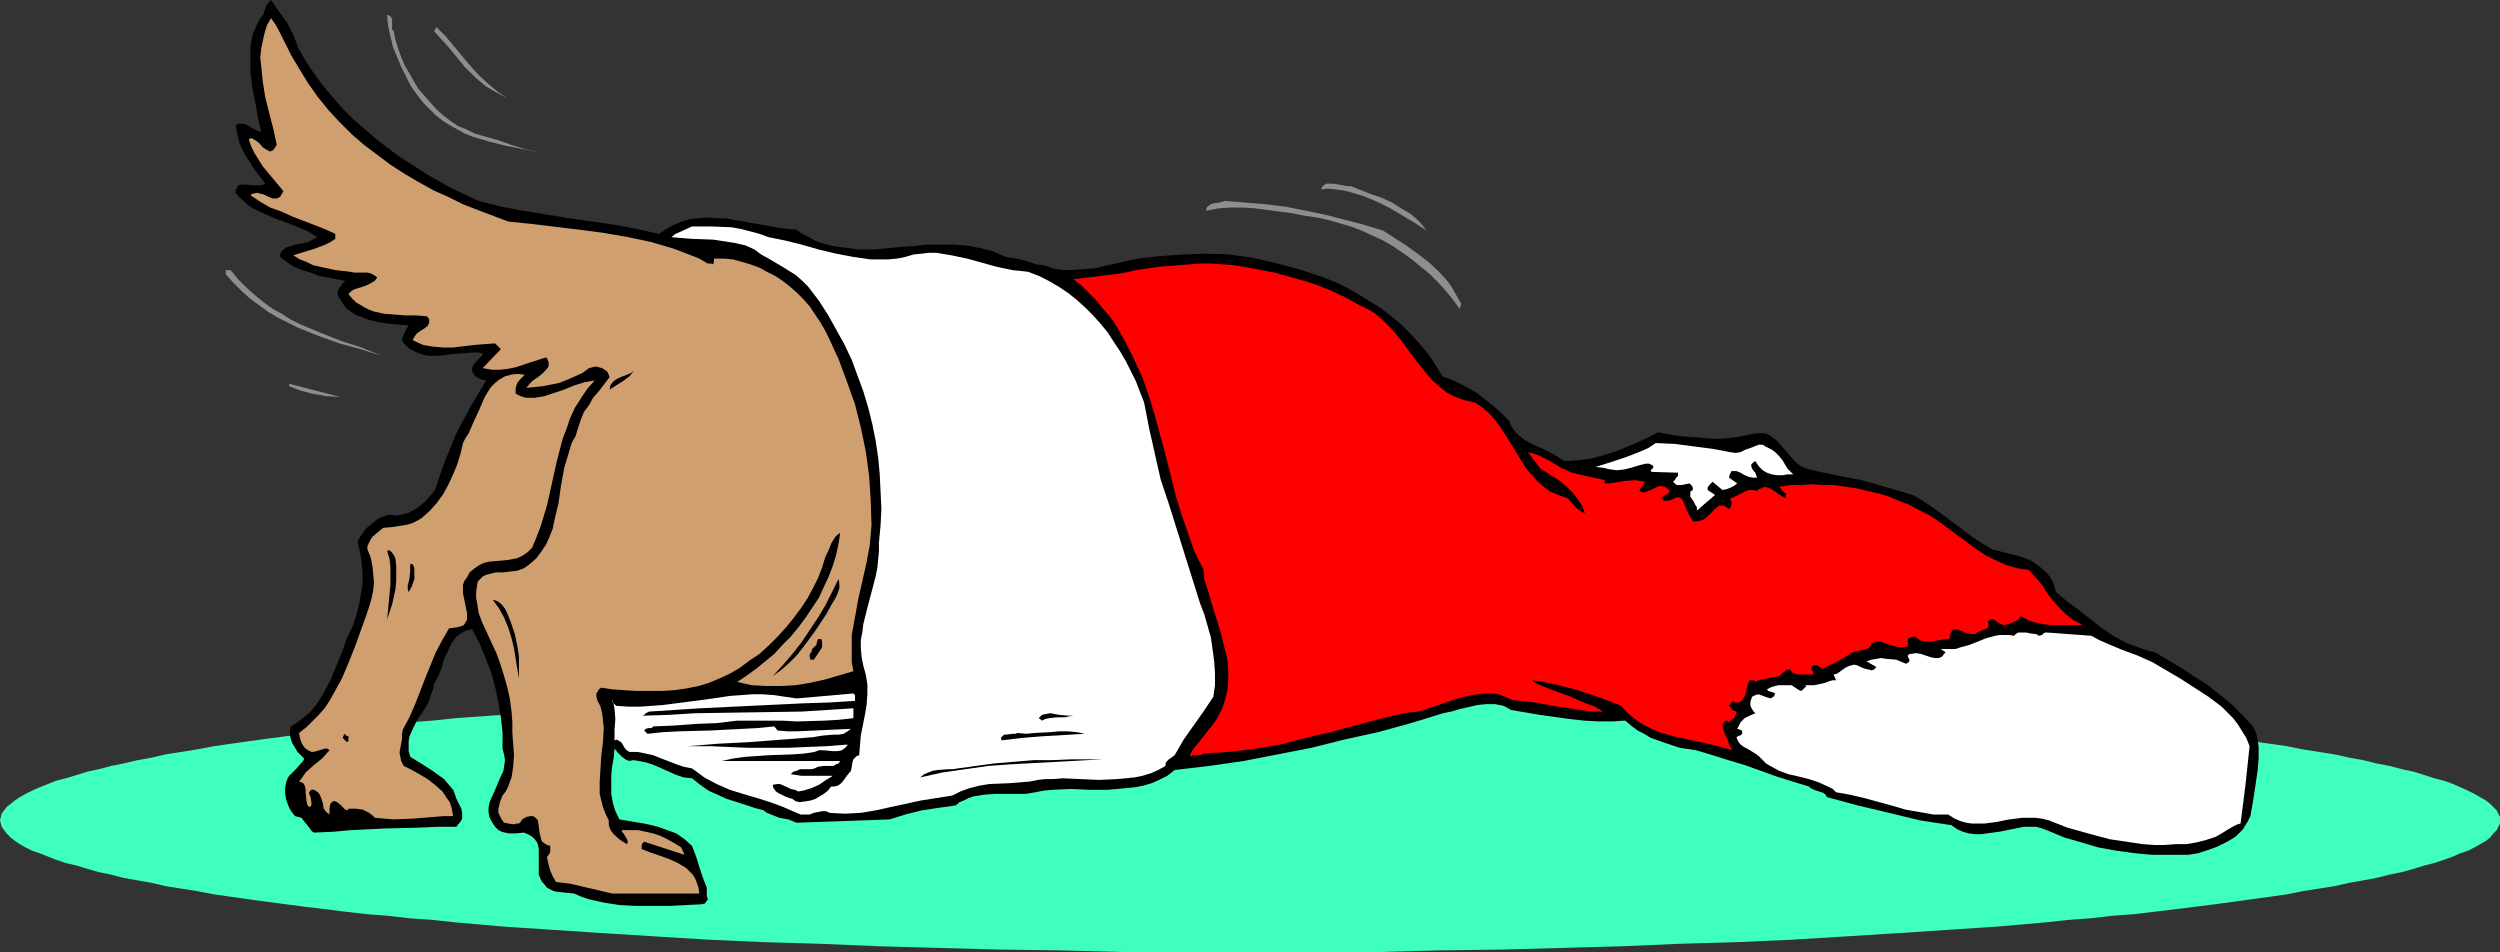
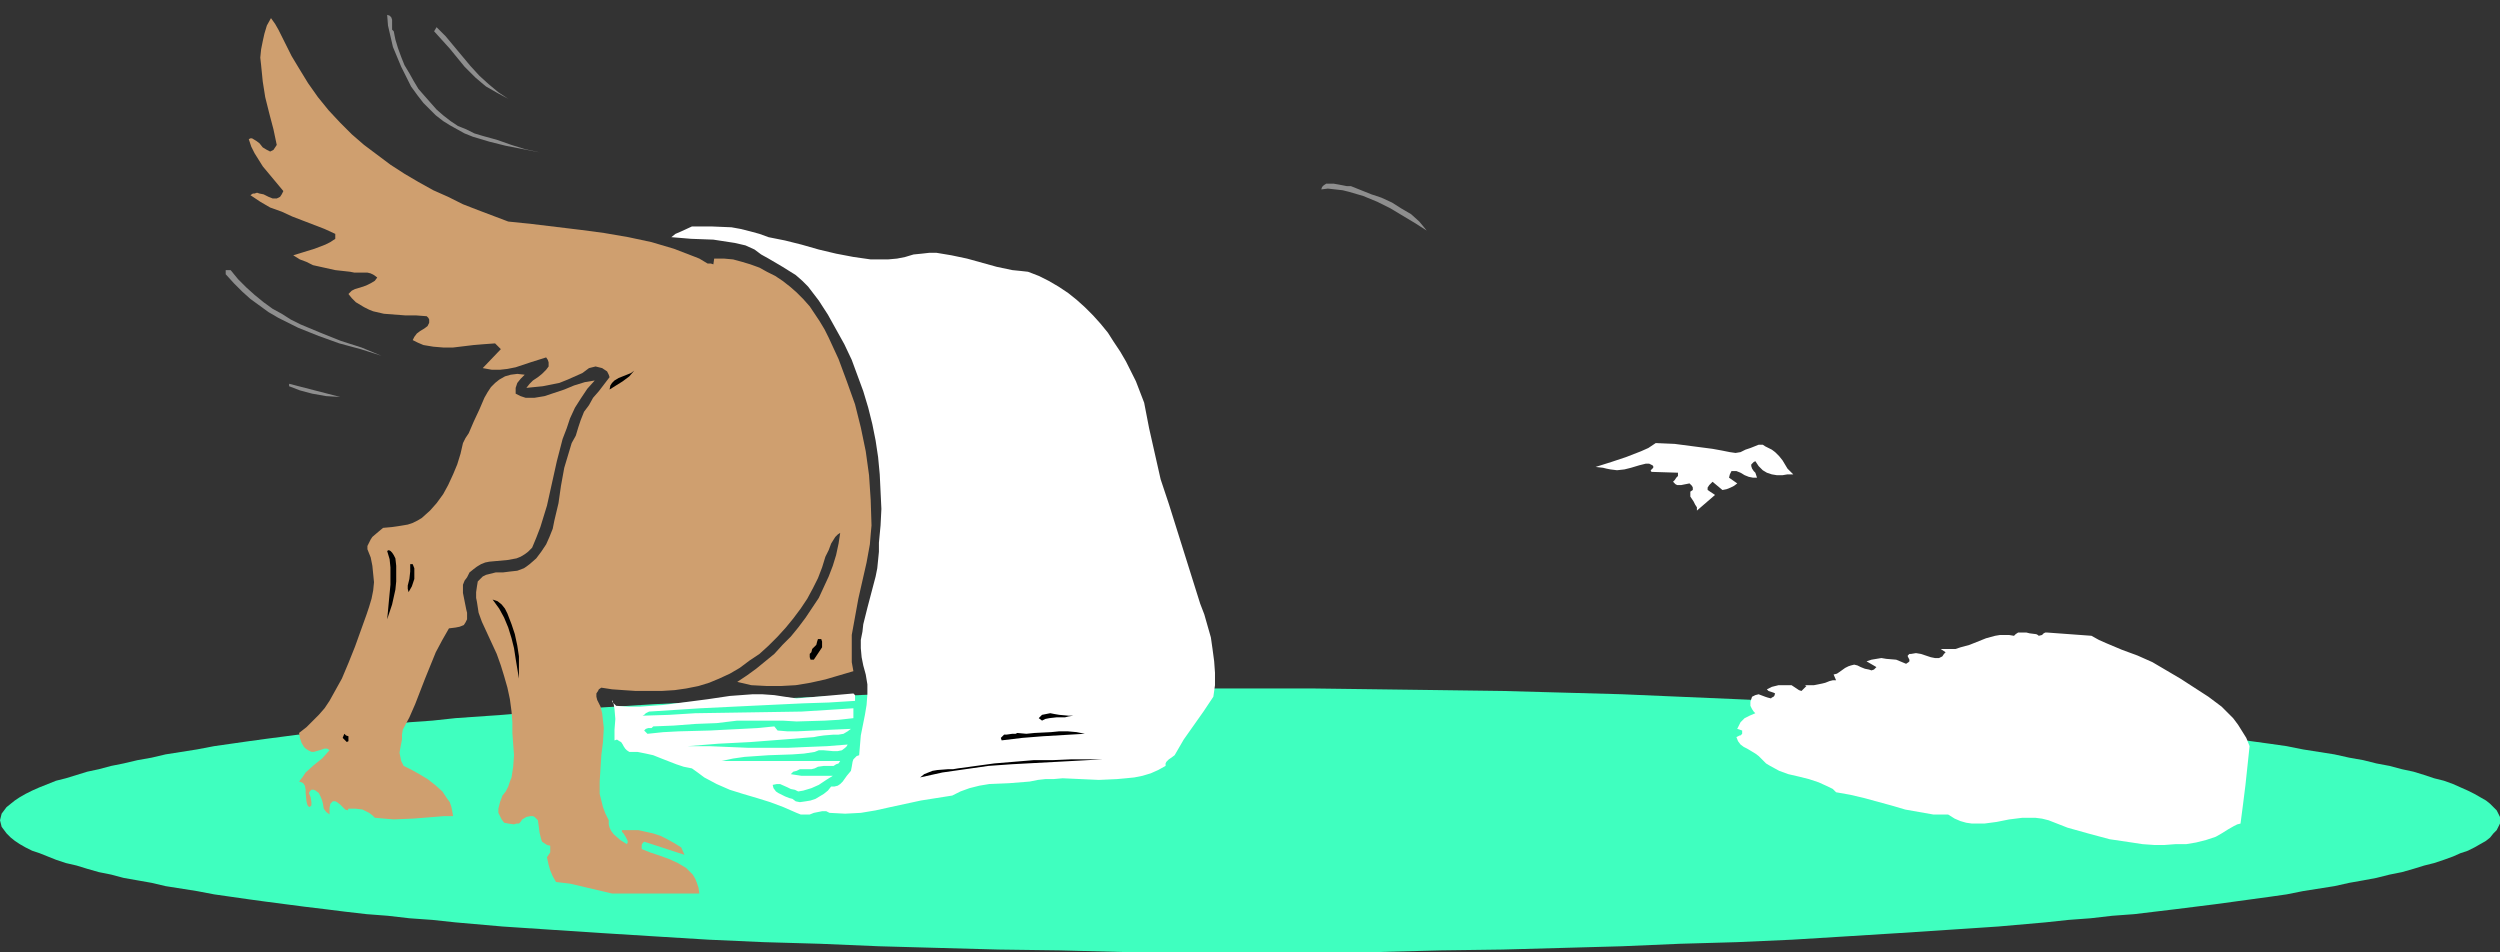
<svg xmlns="http://www.w3.org/2000/svg" xmlns:ns1="http://sodipodi.sourceforge.net/DTD/sodipodi-0.dtd" xmlns:ns2="http://www.inkscape.org/namespaces/inkscape" version="1.0" width="129.766mm" height="49.416mm" id="svg24" ns1:docname="Puppy in Stocking 2.wmf">
  <rect width="100%" height="100%" fill="#333333" stroke="none" />
  <ns1:namedview id="namedview24" pagecolor="#ffffff" bordercolor="#000000" borderopacity="0.25" ns2:showpageshadow="2" ns2:pageopacity="0.0" ns2:pagecheckerboard="0" ns2:deskcolor="#d1d1d1" ns2:document-units="mm" />
  <defs id="defs1">
    <pattern id="WMFhbasepattern" patternUnits="userSpaceOnUse" width="6" height="6" x="0" y="0" />
  </defs>
  <path style="fill:#3fffbf;fill-opacity:1;fill-rule:evenodd;stroke:none" d="m 245.309,186.769 h 12.605 12.443 l 12.282,-0.323 12.12,-0.162 11.797,-0.323 11.635,-0.323 11.312,-0.485 11.312,-0.323 10.827,-0.485 10.504,-0.646 10.342,-0.646 9.858,-0.646 9.696,-0.646 9.211,-0.808 4.525,-0.485 4.363,-0.323 4.202,-0.485 4.363,-0.323 4.04,-0.485 4.04,-0.485 3.878,-0.485 3.878,-0.485 3.555,-0.485 3.555,-0.485 3.555,-0.485 3.394,-0.485 3.232,-0.646 3.07,-0.485 3.07,-0.485 2.909,-0.646 2.747,-0.485 2.586,-0.485 2.586,-0.646 2.424,-0.485 2.262,-0.646 2.101,-0.646 1.939,-0.485 1.939,-0.646 1.778,-0.646 1.454,-0.646 1.454,-0.485 1.293,-0.646 1.131,-0.646 1.131,-0.646 0.808,-0.646 0.646,-0.808 0.646,-0.646 0.323,-0.646 0.323,-0.646 v -0.646 -0.646 l -0.323,-0.646 -0.323,-0.646 -0.646,-0.646 -0.646,-0.646 -0.808,-0.646 -1.131,-0.646 -1.131,-0.646 -1.293,-0.646 -1.454,-0.646 -1.454,-0.646 -1.778,-0.646 -1.939,-0.485 -1.939,-0.646 -2.101,-0.646 -2.262,-0.485 -2.424,-0.646 -2.586,-0.485 -2.586,-0.646 -2.747,-0.485 -2.909,-0.646 -3.07,-0.485 -3.07,-0.485 -3.232,-0.646 -3.394,-0.485 -3.555,-0.485 -3.555,-0.485 -3.555,-0.485 -3.878,-0.485 -3.878,-0.323 -4.04,-0.646 -4.04,-0.323 -4.363,-0.485 -4.202,-0.485 -4.363,-0.323 -4.525,-0.485 -9.211,-0.646 -9.696,-0.808 -9.858,-0.646 -10.342,-0.646 -10.504,-0.485 -10.827,-0.485 -11.312,-0.485 -11.312,-0.485 -11.635,-0.323 -11.797,-0.323 -12.12,-0.162 -12.282,-0.162 -12.443,-0.162 h -12.605 -12.605 l -12.443,0.162 -12.282,0.162 -12.12,0.162 -11.797,0.323 -11.635,0.323 -11.474,0.485 -11.15,0.485 -10.827,0.485 -10.504,0.485 -10.342,0.646 -9.858,0.646 -9.696,0.808 -9.211,0.646 -4.525,0.485 -4.525,0.323 -4.202,0.485 -4.202,0.485 -4.202,0.323 -3.878,0.646 -4.04,0.323 -3.717,0.485 -3.717,0.485 -3.555,0.485 -3.394,0.485 -3.394,0.485 -3.394,0.646 -3.07,0.485 -3.07,0.485 -2.747,0.646 -2.747,0.485 -2.747,0.646 -2.424,0.485 -2.424,0.646 -2.262,0.485 -2.101,0.646 -2.101,0.646 -1.939,0.485 -1.616,0.646 -1.616,0.646 -1.454,0.646 -1.293,0.646 -1.131,0.646 -0.97,0.646 -0.808,0.646 -0.808,0.646 -0.485,0.646 -0.485,0.646 -0.162,0.646 L 0,160.919 l 0.162,0.646 0.162,0.646 0.485,0.646 0.485,0.646 0.808,0.808 0.808,0.646 0.97,0.646 1.131,0.646 1.293,0.646 1.454,0.485 1.616,0.646 1.616,0.646 1.939,0.646 2.101,0.485 2.101,0.646 2.262,0.646 2.424,0.485 2.424,0.646 2.747,0.485 2.747,0.485 2.747,0.646 3.07,0.485 3.07,0.485 3.394,0.646 3.394,0.485 3.394,0.485 3.555,0.485 3.717,0.485 3.717,0.485 4.04,0.485 3.878,0.485 4.202,0.485 4.202,0.323 4.202,0.485 4.525,0.323 4.525,0.485 9.211,0.808 9.696,0.646 9.858,0.646 10.342,0.646 10.504,0.646 10.827,0.485 11.15,0.323 11.474,0.485 11.635,0.323 11.797,0.323 12.12,0.162 12.282,0.323 h 12.443 z" id="path1" />
-   <path style="fill:#000000;fill-opacity:1;fill-rule:evenodd;stroke:none" d="m 58.499,9.371 1.454,2.585 1.616,2.423 1.778,2.423 1.939,2.262 1.939,2.262 2.101,2.1 2.262,1.939 2.262,1.939 2.262,1.777 2.424,1.777 2.586,1.616 2.424,1.616 5.171,2.908 5.171,2.423 4.525,1.131 4.363,0.808 8.888,1.454 8.888,1.293 4.363,0.808 4.363,0.969 1.454,-0.969 1.454,-0.808 1.616,-0.646 1.616,-0.485 1.616,-0.162 1.778,-0.162 1.616,0.162 h 1.778 l 3.717,0.646 3.555,0.646 3.555,0.646 3.232,0.323 1.131,0.808 1.293,0.646 1.131,0.646 1.293,0.485 2.424,0.646 2.586,0.323 2.424,0.323 h 2.747 l 5.171,-0.485 2.586,-0.162 2.747,-0.323 h 2.586 2.586 l 2.586,0.162 2.586,0.485 2.586,0.646 2.586,1.131 2.101,0.323 1.939,0.485 1.939,0.646 2.101,0.323 1.131,0.485 0.97,0.162 1.293,0.162 h 1.131 l 2.424,-0.162 2.262,-0.162 4.202,-0.969 4.363,-0.969 4.363,-0.485 4.525,-0.323 4.525,-0.162 4.525,0.162 2.262,0.323 2.262,0.323 2.262,0.485 2.101,0.485 2.424,0.646 2.424,0.646 2.424,0.808 2.424,0.808 2.424,0.969 2.262,1.131 2.262,1.293 2.101,1.293 2.101,1.293 2.101,1.616 1.939,1.616 1.778,1.777 1.778,1.939 1.616,1.939 1.454,2.1 1.454,2.423 1.778,0.646 1.778,0.808 1.778,0.969 1.616,0.969 1.616,1.293 1.616,1.293 1.454,1.293 1.454,1.454 0.323,0.808 0.485,0.808 0.485,0.646 0.646,0.646 1.293,0.969 1.454,0.808 1.616,0.646 1.616,0.808 1.454,0.808 1.454,0.969 2.747,-0.162 2.424,-0.323 2.424,-0.646 2.101,-0.646 2.101,-0.808 2.262,-0.969 2.101,-0.969 2.262,-1.131 2.586,0.485 2.262,0.323 2.424,0.162 2.101,0.162 2.262,0.162 2.262,-0.162 2.262,-0.323 2.262,-0.485 1.131,-0.162 h 0.97 l 0.808,0.162 0.646,0.323 0.646,0.485 0.646,0.485 1.131,1.293 1.131,1.293 1.131,1.293 0.646,0.646 0.646,0.485 0.808,0.323 0.808,0.323 5.171,1.131 5.171,0.969 5.01,1.454 5.01,1.454 1.939,1.131 1.939,1.293 3.717,2.747 3.878,2.908 1.939,1.293 2.101,1.293 1.939,0.485 1.939,0.485 1.939,0.485 1.939,0.808 1.616,1.131 0.808,0.646 0.646,0.646 0.646,0.808 0.485,0.808 0.323,0.969 0.323,1.131 2.101,1.777 2.424,1.777 4.525,3.554 2.424,1.616 2.424,1.293 1.293,0.485 2.747,0.969 1.454,0.323 5.171,3.07 2.424,1.616 2.586,1.616 2.424,1.939 2.424,1.939 2.101,2.1 2.101,2.262 0.485,0.969 0.323,0.969 0.162,0.969 0.162,1.131 v 2.1 l -0.162,2.262 -0.646,4.362 -0.323,2.1 -0.323,1.777 -0.162,0.969 -0.485,0.969 -0.485,0.808 -0.485,0.808 -0.808,0.808 -0.646,0.646 -1.616,0.969 -1.939,0.969 -1.778,0.646 -1.939,0.646 -1.939,0.323 h -3.555 -3.717 l -3.394,-0.323 -3.555,-0.485 -3.555,-0.646 -3.232,-0.969 -3.394,-0.969 -3.07,-1.293 -1.293,-0.485 -1.131,-0.323 h -1.293 -1.131 l -2.424,0.485 -2.424,0.485 -2.424,0.323 -1.131,0.162 h -1.131 l -1.293,-0.162 -1.131,-0.323 -1.131,-0.485 -1.131,-0.808 -3.232,-0.485 -3.07,-0.485 -5.979,-1.454 -6.141,-1.454 -5.979,-1.616 -0.323,-0.485 -0.323,-0.323 -0.97,-0.323 -0.97,-0.323 -0.646,-0.323 -0.323,-0.323 -3.232,-0.969 -3.07,-0.969 -6.302,-2.262 -3.232,-0.969 -3.07,-0.969 -3.232,-0.969 -3.232,-0.485 -2.909,-0.969 -2.747,-0.969 -1.293,-0.808 -1.293,-0.646 -1.293,-0.969 -1.131,-0.969 -2.424,0.162 h -2.747 l -2.909,-0.162 -2.909,-0.323 -5.818,-0.808 -5.656,-0.969 -0.808,-0.485 -0.646,-0.323 -0.808,-0.162 -0.808,-0.162 h -1.778 l -1.616,0.162 -3.555,0.808 -1.616,0.485 -1.616,0.323 -6.302,1.939 -6.464,1.777 -6.626,1.454 -6.464,1.616 -6.626,1.293 -6.626,1.293 -6.787,0.969 -6.787,0.808 -1.454,1.131 -1.616,0.808 -1.454,0.646 -1.616,0.485 -1.778,0.323 -1.616,0.162 -3.555,0.323 h -3.717 l -3.555,-0.162 -3.555,0.162 -1.778,0.162 -1.616,0.323 -1.939,0.323 h -2.101 -4.04 l -2.101,0.162 -1.939,0.323 -0.97,0.323 -0.97,0.485 -0.808,0.323 -0.808,0.646 -3.394,0.485 -3.232,0.485 -3.232,0.808 -3.07,0.969 -18.261,0.646 -1.616,-0.646 -1.778,-0.323 -1.616,-0.646 -0.808,-0.323 -0.646,-0.485 -1.778,-0.485 -1.939,-0.646 -3.555,-1.131 -1.778,-0.808 -1.778,-0.808 -1.616,-1.131 -1.616,-1.293 -1.616,-0.162 -1.454,-0.485 -2.909,-1.293 -1.454,-0.646 -1.454,-0.485 -1.616,-0.323 -0.97,-0.162 -0.808,0.162 -0.485,-0.162 -0.323,-0.162 -0.808,-0.646 -0.646,-0.646 -0.646,-0.808 -0.162,1.777 -0.323,1.777 -0.162,1.777 v 1.777 1.777 l 0.323,1.777 0.485,1.616 0.808,1.616 3.878,0.646 1.778,0.323 1.939,0.485 1.778,0.646 1.778,0.646 1.616,1.131 1.454,1.293 0.808,2.1 0.646,2.1 0.646,1.939 0.808,2.1 v 0.485 0.485 0.646 l 0.162,0.485 v 0.323 l -0.323,0.323 -0.162,0.323 -0.646,0.162 -3.07,0.162 -3.232,0.162 h -3.232 -3.394 l -3.232,-0.162 -3.07,-0.485 -1.454,-0.323 -1.454,-0.323 -1.454,-0.485 -1.454,-0.646 -1.616,-0.162 -1.616,-0.162 -0.808,-0.162 -0.646,-0.323 -0.646,-0.323 -0.485,-0.646 -0.485,-0.485 -0.323,-0.646 -0.323,-0.808 v -0.646 -1.616 -0.646 -0.808 -1.293 l -0.162,-0.808 -0.162,-0.485 -0.485,-0.646 -0.485,-0.485 -0.808,-0.485 -0.808,-0.323 -1.616,0.162 h -1.293 l -0.808,-0.162 -0.646,-0.162 -0.646,-0.323 -0.646,-0.646 -0.646,-0.969 -0.485,-0.969 -0.162,-0.969 v -0.808 l 0.162,-0.969 0.323,-0.808 0.808,-1.777 0.808,-1.939 0.808,-1.777 0.162,-0.969 0.162,-1.131 -0.162,-0.969 -0.323,-1.293 v -3.07 l -0.323,-3.07 -0.485,-2.908 -0.646,-3.07 -0.808,-2.908 -1.131,-2.908 -1.131,-2.747 -1.454,-2.747 -0.808,0.162 -0.808,0.323 -0.808,0.485 -0.646,0.485 -0.485,0.646 -0.485,0.646 -0.646,1.454 -0.808,1.616 -0.485,1.777 -0.646,1.616 -0.808,1.454 -0.162,0.969 -0.323,0.808 -0.646,1.939 -0.97,1.616 -1.131,1.616 -0.808,1.616 -0.808,1.777 -0.162,0.969 v 0.969 0.969 l 0.323,1.131 2.101,1.293 2.262,1.454 2.262,1.616 0.808,0.969 0.97,1.131 0.323,0.808 0.323,0.969 0.97,1.939 0.162,0.969 v 0.969 l -0.162,0.323 -0.323,0.485 -0.323,0.323 -0.323,0.485 h -3.878 l -3.555,0.162 -6.626,0.162 -6.626,0.323 -3.555,0.323 -3.717,0.162 -0.485,-0.323 -0.323,-0.485 -0.485,-0.646 -0.808,-0.969 -0.323,-0.485 -0.646,-0.162 -0.646,-0.162 -0.646,-0.808 -0.485,-0.808 -0.323,-0.808 -0.323,-0.969 -0.162,-1.131 v -0.969 l 0.162,-0.969 0.323,-0.969 0.323,-0.485 0.485,-0.485 0.97,-0.969 0.808,-0.969 0.485,-0.485 0.162,-0.485 -1.293,-1.293 -0.485,-0.808 -0.485,-0.808 -0.323,-0.808 -0.162,-0.808 v -0.808 l 0.162,-0.969 1.293,-0.808 1.293,-0.969 1.131,-0.969 0.97,-1.131 0.808,-1.131 0.808,-1.293 1.454,-2.747 1.131,-2.747 1.131,-2.747 0.97,-2.747 1.293,-2.747 0.646,-2.1 0.485,-1.939 0.323,-1.939 0.323,-1.939 v -2.1 l -0.162,-1.939 -0.323,-2.1 -0.485,-2.1 0.485,-0.969 0.646,-0.969 0.646,-0.808 0.808,-0.646 0.808,-0.646 0.808,-0.646 0.97,-0.323 0.97,-0.323 1.293,0.162 1.293,-0.162 1.131,-0.323 1.293,-0.646 1.131,-0.808 1.131,-0.969 0.97,-1.131 0.808,-0.969 0.97,-2.908 0.97,-2.747 1.131,-2.747 1.131,-2.747 2.747,-5.17 3.07,-5.17 -0.808,-0.162 -0.808,-0.323 -0.646,-0.485 -0.162,-0.323 -0.323,-0.485 v -0.646 l 0.162,-0.485 0.323,-0.485 0.323,-0.323 0.323,-0.323 0.808,-0.808 0.162,-0.485 -0.97,-0.162 h -0.97 l -2.262,0.162 -2.101,0.162 -2.101,0.323 h -2.101 l -0.97,-0.162 -0.97,-0.323 -0.808,-0.323 -0.97,-0.485 -0.808,-0.646 -0.646,-0.808 -0.162,-0.485 0.162,-0.485 0.323,-0.808 0.162,-0.323 0.162,-0.323 0.485,-0.808 -4.04,-0.323 -1.939,-0.323 -1.939,-0.485 -1.778,-0.646 -0.808,-0.323 -1.616,-1.131 -0.646,-0.808 -0.485,-0.808 -0.646,-0.969 v -0.485 -0.485 l 0.485,-0.808 0.485,-0.646 0.485,-0.485 -3.394,-0.646 -1.778,-0.323 -1.616,-0.646 -1.616,-0.485 -1.616,-0.646 -1.454,-0.969 -1.293,-0.969 v -0.485 l 0.162,-0.485 0.485,-0.485 0.646,-0.485 0.808,-0.162 0.808,-0.323 0.97,-0.162 0.808,-0.162 0.808,-0.162 1.778,-0.969 -1.778,-1.131 -2.262,-0.969 -2.101,-0.808 -2.262,-0.808 -2.101,-0.969 -2.101,-0.969 -0.97,-0.646 -0.808,-0.808 -0.97,-0.808 -0.646,-0.808 v -0.485 l 0.162,-0.323 0.162,-0.323 0.162,-0.323 0.808,-0.162 h 0.808 l 0.97,0.162 h 1.939 l 0.808,-0.323 -2.101,-2.747 -0.808,-1.293 -0.97,-1.454 -0.646,-1.293 -0.646,-1.454 -0.323,-1.616 -0.323,-1.616 0.646,-0.323 h 0.646 l 0.646,0.162 0.646,0.323 0.485,0.323 0.646,0.323 0.646,0.323 0.646,0.162 -0.646,-2.747 -0.485,-2.908 -0.646,-3.07 -0.323,-3.07 V 10.986 9.532 l 0.162,-1.454 0.323,-1.454 0.646,-1.454 0.646,-1.293 0.808,-1.131 L 52.197,1.131 52.682,0.485 53.166,0 l 1.454,2.1 1.616,2.262 1.293,2.423 0.485,1.293 z" id="path2" />
  <path style="fill:#8e8e8e;fill-opacity:1;fill-rule:evenodd;stroke:none" d="m 77.245,6.139 0.323,1.616 0.485,1.616 0.646,1.777 0.646,1.616 0.97,1.616 0.808,1.454 0.97,1.616 1.131,1.293 2.424,2.747 1.293,1.131 1.454,1.131 1.454,0.969 1.616,0.646 1.616,0.808 1.616,0.485 2.909,0.808 2.747,0.969 2.586,0.808 2.909,0.646 -6.626,-1.293 -3.232,-0.808 -3.232,-0.969 -1.616,-0.646 -1.454,-0.808 -1.454,-0.808 -1.293,-0.808 -1.454,-1.131 -1.131,-1.131 -1.293,-1.293 -1.131,-1.454 -1.293,-1.777 -0.97,-1.939 -0.97,-1.939 -0.808,-1.939 -0.808,-1.939 -0.485,-2.1 -0.485,-2.1 -0.162,-2.1 0.485,0.162 0.323,0.323 0.162,0.485 v 1.454 0.485 z" id="path3" />
  <path style="fill:#cf9f6f;fill-opacity:1;fill-rule:evenodd;stroke:none" d="m 58.661,13.41 1.778,2.908 1.939,2.747 2.101,2.585 2.262,2.423 2.262,2.262 2.424,2.1 2.586,1.939 2.586,1.939 2.747,1.777 2.747,1.616 2.909,1.616 2.909,1.293 2.909,1.454 2.909,1.131 5.979,2.262 4.686,0.485 9.373,1.131 4.848,0.646 4.686,0.808 4.525,0.969 4.363,1.293 2.101,0.808 2.101,0.808 0.808,0.323 1.616,0.969 h 0.646 l 0.485,0.162 0.162,-1.131 h 1.939 l 1.778,0.162 1.778,0.485 1.616,0.485 1.778,0.646 1.454,0.808 1.616,0.808 1.454,0.969 1.454,1.131 1.293,1.131 1.293,1.293 1.293,1.454 0.97,1.454 0.97,1.454 0.97,1.616 0.808,1.616 1.939,4.201 1.616,4.362 1.616,4.524 1.131,4.524 0.97,4.685 0.646,4.685 0.323,4.847 0.162,5.009 -0.162,1.777 -0.162,1.939 -0.646,3.554 -0.808,3.554 -0.808,3.554 -0.646,3.554 -0.646,3.554 v 1.777 1.777 1.777 l 0.323,1.777 -2.747,0.808 -2.747,0.808 -2.909,0.646 -2.909,0.485 -2.909,0.162 h -2.747 l -3.07,-0.162 -2.747,-0.646 1.939,-1.293 1.778,-1.293 1.778,-1.454 1.778,-1.454 1.616,-1.777 1.616,-1.616 1.454,-1.777 1.454,-1.939 1.293,-1.939 1.293,-1.939 0.97,-2.1 0.97,-2.1 0.808,-2.1 0.646,-2.1 0.485,-2.262 0.323,-2.1 -0.485,0.323 -0.485,0.485 -0.808,1.293 -0.485,1.293 -0.646,1.293 -0.646,2.1 -0.808,2.1 -0.97,1.939 -1.131,2.1 -1.293,1.939 -1.454,1.939 -1.454,1.777 -1.616,1.777 -1.778,1.777 -1.778,1.616 -1.939,1.293 -1.939,1.454 -1.939,1.131 -2.101,0.969 -1.939,0.808 -2.101,0.646 -2.424,0.485 -2.262,0.323 -2.586,0.162 h -2.586 -2.424 l -2.424,-0.162 -2.262,-0.162 -2.101,-0.323 -0.485,0.323 -0.162,0.323 -0.323,0.485 v 0.646 l 0.162,0.646 0.323,0.646 0.323,0.646 0.162,0.646 0.162,0.646 0.162,1.454 0.162,1.454 -0.162,2.747 -0.323,2.585 -0.162,2.585 -0.162,2.585 v 2.423 l 0.323,1.293 0.323,1.293 0.485,1.293 0.646,1.293 v 0.808 l 0.162,0.646 0.323,0.646 0.485,0.646 1.293,1.131 1.293,0.808 0.162,-0.323 v -0.323 l -0.323,-0.646 -0.485,-0.808 -0.323,-0.323 v -0.323 h 1.616 1.616 l 1.454,0.323 1.454,0.323 1.454,0.485 1.293,0.646 1.454,0.808 1.293,0.808 0.646,1.454 -7.918,-2.585 -0.323,0.323 -0.162,0.323 v 0.323 0.485 l 1.616,0.646 1.939,0.646 1.778,0.646 1.778,0.808 1.616,0.969 0.646,0.646 0.646,0.646 0.485,0.808 0.323,0.808 0.323,0.969 0.162,1.131 h -17.13 l -2.747,-0.646 -2.747,-0.646 -2.747,-0.646 -2.747,-0.323 -0.646,-1.131 -0.485,-1.131 -0.323,-1.131 -0.323,-1.454 0.323,-0.485 0.323,-0.485 v -0.646 -0.646 l -0.646,-0.162 -0.485,-0.323 -0.485,-0.323 -0.162,-0.485 -0.323,-1.293 -0.162,-1.293 -0.162,-1.131 -0.323,-0.323 -0.323,-0.323 -0.323,-0.162 h -0.485 l -0.808,0.162 -0.808,0.485 -0.323,0.485 -0.323,0.323 h -0.485 l -0.485,0.162 -1.131,-0.162 -0.808,-0.162 -0.485,-0.646 -0.323,-0.646 -0.323,-0.646 v -0.808 l 0.323,-1.293 0.485,-1.293 0.646,-0.808 0.485,-0.969 0.323,-0.969 0.323,-0.808 0.323,-2.1 0.162,-2.262 -0.323,-4.362 v -2.1 l -0.162,-2.1 -0.323,-2.423 -0.485,-2.262 -0.646,-2.262 -0.646,-2.1 -0.808,-2.262 -0.97,-2.1 -1.939,-4.201 -0.646,-1.777 -0.323,-2.1 -0.162,-0.808 v -1.131 l 0.162,-1.131 0.162,-0.969 0.485,-0.485 0.485,-0.485 0.646,-0.323 0.646,-0.162 1.293,-0.323 h 1.454 l 1.293,-0.162 1.454,-0.162 1.293,-0.485 0.485,-0.323 0.646,-0.485 1.293,-1.131 0.97,-1.293 0.97,-1.454 0.646,-1.454 0.646,-1.616 0.323,-1.616 0.808,-3.393 0.485,-3.393 0.646,-3.554 0.485,-1.616 0.485,-1.616 0.485,-1.616 0.808,-1.454 0.485,-1.616 0.485,-1.454 0.646,-1.616 0.97,-1.293 0.808,-1.454 1.131,-1.293 2.101,-2.747 -0.162,-0.485 -0.323,-0.646 -0.485,-0.323 -0.485,-0.323 -0.646,-0.162 -0.646,-0.162 -0.646,0.162 -0.646,0.162 -1.293,0.969 -1.454,0.646 -1.454,0.646 -1.616,0.646 -1.616,0.323 -1.616,0.323 -1.616,0.162 -1.616,0.162 0.646,-0.808 0.646,-0.646 0.97,-0.646 0.808,-0.646 0.808,-0.808 0.485,-0.646 v -0.323 -0.485 l -0.162,-0.485 -0.323,-0.485 -3.07,0.969 -2.909,0.969 -1.616,0.323 -1.454,0.162 h -1.616 l -1.778,-0.323 3.555,-3.716 -1.131,-1.131 -2.262,0.162 -1.939,0.162 -4.04,0.485 h -1.939 l -1.939,-0.162 -1.939,-0.323 -1.131,-0.485 -0.97,-0.485 0.323,-0.646 0.485,-0.646 0.646,-0.485 0.808,-0.485 0.646,-0.485 0.323,-0.646 v -0.323 -0.323 l -0.162,-0.323 -0.323,-0.323 -2.101,-0.162 H 79.507 l -2.101,-0.162 -2.101,-0.162 -2.101,-0.485 -0.808,-0.323 -0.97,-0.485 -0.808,-0.485 -0.808,-0.485 -0.808,-0.808 -0.646,-0.808 0.646,-0.646 0.646,-0.323 1.616,-0.485 0.808,-0.323 0.646,-0.323 0.808,-0.485 0.485,-0.646 -0.646,-0.485 -0.646,-0.323 -0.646,-0.162 h -0.646 -1.293 -0.646 l -0.808,-0.162 -2.909,-0.323 -2.909,-0.646 -1.454,-0.323 -1.293,-0.646 -1.293,-0.485 -1.293,-0.808 2.101,-0.646 2.101,-0.646 2.101,-0.808 0.97,-0.485 0.97,-0.646 v -0.969 l -2.101,-0.969 -4.202,-1.616 -2.101,-0.808 -2.101,-0.969 -2.262,-0.808 -1.939,-1.131 -1.939,-1.293 0.485,-0.323 h 0.323 l 0.485,-0.162 0.485,0.162 0.808,0.162 0.97,0.485 0.808,0.323 h 0.485 0.323 l 0.323,-0.162 0.323,-0.162 0.323,-0.485 0.323,-0.646 -4.04,-4.847 -0.808,-1.293 -0.808,-1.293 -0.646,-1.293 -0.485,-1.454 0.323,-0.162 h 0.323 l 0.808,0.485 0.646,0.485 0.646,0.808 0.808,0.485 0.323,0.162 0.323,0.162 0.323,-0.162 0.323,-0.162 0.323,-0.485 0.323,-0.485 -0.646,-3.07 -0.808,-3.07 -0.808,-3.231 -0.485,-3.07 -0.323,-3.231 -0.162,-1.454 0.162,-1.616 0.323,-1.616 0.323,-1.454 0.485,-1.616 0.808,-1.454 0.808,1.131 0.646,1.131 1.293,2.585 0.646,1.293 0.646,1.293 z" id="path4" />
  <path style="fill:#8e8e8e;fill-opacity:1;fill-rule:evenodd;stroke:none" d="m 99.707,19.388 -2.101,-1.131 -2.262,-1.293 -0.97,-0.808 -1.131,-0.969 -0.97,-0.969 -1.131,-1.131 -1.454,-1.777 -1.454,-1.777 -3.07,-3.393 0.485,-0.808 1.778,1.777 1.616,1.939 1.616,1.939 1.616,1.939 1.778,1.939 1.778,1.616 1.939,1.616 z" id="path5" />
  <path style="fill:#8e8e8e;fill-opacity:1;fill-rule:evenodd;stroke:none" d="m 279.891,45.238 -2.262,-1.454 -2.424,-1.454 -2.424,-1.454 -2.586,-1.293 -2.747,-1.131 -2.747,-0.808 -1.293,-0.323 -1.454,-0.162 -1.454,-0.162 -1.293,0.162 0.162,-0.485 0.323,-0.323 0.485,-0.323 h 0.646 0.808 l 1.778,0.323 0.808,0.162 h 0.808 l 4.04,1.616 1.939,0.646 2.101,0.969 1.778,1.131 1.939,1.131 1.616,1.454 0.808,0.969 z" id="path6" />
-   <path style="fill:#8e8e8e;fill-opacity:1;fill-rule:evenodd;stroke:none" d="m 271.326,45.238 4.525,2.908 2.262,1.616 2.101,1.616 1.939,1.777 1.778,1.939 0.808,1.131 0.646,1.131 0.646,1.131 0.646,1.131 -0.323,0.969 -1.293,-1.777 -1.454,-1.777 -1.454,-1.616 -1.616,-1.616 -1.778,-1.454 -1.778,-1.454 -1.778,-1.293 -1.939,-1.293 -1.939,-1.131 -2.101,-0.969 -2.101,-0.969 -2.101,-0.808 -2.262,-0.646 -2.262,-0.646 -2.262,-0.485 -2.262,-0.323 -2.424,-0.485 -4.848,-0.646 -2.424,-0.323 -2.424,-0.162 h -2.586 l -2.262,0.162 -2.424,0.485 0.162,-0.646 0.323,-0.323 0.485,-0.323 0.485,-0.162 1.131,-0.162 1.131,-0.323 4.04,0.323 4.04,0.323 3.878,0.485 4.04,0.808 3.878,0.808 3.717,0.969 3.717,0.969 z" id="path7" />
  <path style="fill:#ffffff;fill-opacity:1;fill-rule:evenodd;stroke:none" d="m 150.773,46.531 3.232,0.646 3.232,0.808 3.394,0.969 3.394,0.808 3.394,0.646 3.394,0.485 h 1.616 1.778 l 1.778,-0.162 1.616,-0.323 1.616,-0.485 1.616,-0.162 1.454,-0.162 h 1.454 l 2.909,0.485 3.07,0.646 2.909,0.808 2.909,0.808 3.07,0.646 1.616,0.162 1.454,0.162 2.101,0.808 1.939,0.969 1.939,1.131 1.939,1.293 1.616,1.293 1.616,1.454 1.616,1.616 1.454,1.616 1.454,1.777 1.131,1.777 1.293,1.939 1.131,1.939 0.97,1.939 0.97,1.939 1.616,4.201 0.97,5.009 1.131,5.009 1.131,5.009 1.616,4.847 6.141,19.549 0.808,2.1 0.646,2.262 0.646,2.262 0.323,2.262 0.323,2.423 0.162,2.262 v 2.423 l -0.323,2.262 -1.939,2.908 -1.939,2.747 -1.939,2.747 -1.778,3.07 -0.646,0.485 -0.485,0.323 -0.485,0.485 -0.162,0.323 v 0.485 l -1.454,0.808 -1.454,0.646 -1.616,0.485 -1.616,0.323 -1.616,0.162 -1.778,0.162 -3.555,0.162 -3.555,-0.162 -3.555,-0.162 -1.778,0.162 h -1.616 l -1.454,0.162 -1.616,0.323 -4.04,0.323 -3.878,0.162 -1.939,0.323 -1.939,0.485 -1.778,0.646 -1.616,0.808 -3.07,0.485 -3.07,0.485 -5.979,1.293 -2.909,0.646 -2.909,0.485 -3.07,0.162 -3.07,-0.162 -0.646,-0.323 h -0.808 l -1.616,0.323 -0.808,0.323 h -0.808 -0.97 l -0.808,-0.323 -2.586,-1.131 -2.586,-0.969 -2.586,-0.808 -2.747,-0.808 -2.586,-0.808 -2.586,-1.131 -2.424,-1.293 -1.293,-0.969 -1.131,-0.808 -1.616,-0.323 -1.454,-0.485 -2.909,-1.131 -1.616,-0.646 -1.454,-0.323 -1.616,-0.323 h -1.616 l -0.485,-0.323 -0.323,-0.323 -0.323,-0.485 -0.162,-0.323 -0.323,-0.485 -0.323,-0.162 -0.485,-0.323 -0.485,0.162 v -2.1 l 0.162,-2.1 -0.162,-1.939 -0.162,-0.969 -0.323,-0.808 v 0.323 l 0.323,0.323 0.485,0.485 2.424,0.162 h 2.262 l 4.525,-0.323 8.726,-1.131 4.363,-0.646 4.363,-0.323 h 2.101 l 2.262,0.162 2.101,0.323 2.262,0.323 5.656,-0.485 5.494,-0.485 0.323,0.323 v 0.323 0.485 0.323 l -5.171,0.323 -5.01,0.162 -10.181,0.485 -10.019,0.485 -10.019,0.646 -0.646,0.323 -0.323,0.323 -0.323,0.162 5.171,-0.162 5.171,-0.323 10.504,-0.162 10.342,-0.162 5.171,-0.323 5.01,-0.323 v 1.939 l -2.909,0.323 -2.747,0.162 -5.494,0.162 -2.747,-0.162 h -2.909 -2.909 -3.07 l -4.04,0.485 -4.202,0.162 -4.202,0.323 -4.04,0.162 -0.323,0.323 h -0.646 l -0.485,0.162 -0.162,0.162 -0.162,0.162 0.646,0.646 3.07,-0.323 3.07,-0.162 6.141,-0.162 3.07,-0.162 3.232,-0.162 3.07,-0.162 3.232,-0.323 0.646,0.808 1.939,0.162 h 1.778 l 3.555,-0.162 3.394,-0.162 3.717,-0.162 -0.646,0.485 -0.808,0.485 -0.97,0.162 h -0.97 l -1.939,0.162 -1.131,0.162 -0.808,0.162 -6.141,0.485 -6.302,0.485 -6.302,0.323 -5.979,0.485 h 4.202 l 3.878,0.162 3.878,0.162 h 3.717 3.878 l 3.717,-0.162 4.04,-0.162 4.04,-0.323 -0.162,0.323 -0.323,0.323 -0.646,0.485 -0.808,0.162 h -0.97 l -1.778,-0.162 h -0.97 l -0.808,0.323 -2.101,0.323 -2.262,0.162 -4.686,0.162 -4.686,0.323 -2.262,0.323 -2.262,0.485 h 23.27 l -0.323,0.485 -0.485,0.162 -0.485,0.323 h -0.646 -1.293 l -1.131,0.162 -0.646,0.323 -0.646,0.162 h -0.808 -0.808 -0.646 l -0.646,0.323 -0.646,0.162 -0.485,0.485 2.101,0.323 h 1.939 2.101 2.101 l -1.293,0.808 -1.454,0.969 -1.454,0.646 -1.616,0.485 -0.97,0.162 -0.646,-0.323 -0.808,-0.162 -0.646,-0.323 -1.454,-0.646 h -0.646 l -0.808,0.162 0.162,0.646 0.485,0.646 0.485,0.323 0.646,0.323 0.646,0.323 0.808,0.323 0.646,0.162 0.646,0.485 0.808,0.162 1.131,-0.162 0.97,-0.162 0.97,-0.323 0.808,-0.485 0.808,-0.485 0.808,-0.646 0.646,-0.808 h 0.646 l 0.646,-0.162 0.485,-0.323 0.485,-0.485 0.808,-1.131 0.808,-0.969 0.162,-0.808 0.162,-0.969 0.162,-0.485 0.323,-0.323 0.323,-0.323 0.485,-0.162 0.162,-1.939 0.162,-1.939 0.808,-4.039 0.323,-1.939 0.162,-2.1 v -1.939 l -0.323,-1.939 -0.485,-1.777 -0.323,-1.616 -0.162,-1.777 V 125.536 l 0.323,-1.616 0.162,-1.454 0.808,-3.231 0.808,-3.07 0.808,-3.07 0.323,-1.616 0.162,-1.616 0.162,-1.616 v -1.777 l 0.323,-3.393 0.162,-3.231 -0.162,-3.393 -0.162,-3.393 -0.323,-3.393 -0.485,-3.231 -0.646,-3.231 -0.808,-3.231 -0.97,-3.231 -1.131,-3.07 -1.131,-3.07 -1.454,-3.07 -1.616,-2.908 -1.616,-2.908 -1.778,-2.747 -2.101,-2.747 -1.131,-1.131 -1.293,-1.131 -2.586,-1.616 -2.747,-1.616 -1.454,-0.808 -1.293,-0.969 -1.778,-0.808 -2.101,-0.485 -2.101,-0.323 -2.101,-0.323 -4.363,-0.162 -1.939,-0.162 -1.939,-0.162 0.808,-0.646 1.131,-0.485 2.101,-0.969 h 3.878 l 3.878,0.162 1.778,0.323 1.939,0.485 1.778,0.485 z" id="path8" />
-   <path style="fill:#ff0000;fill-opacity:1;fill-rule:evenodd;stroke:none" d="m 266.801,59.941 1.778,0.808 1.454,0.969 1.454,1.293 1.293,1.293 1.293,1.454 1.131,1.454 2.262,3.07 2.424,3.07 1.131,1.293 1.454,1.293 1.454,1.131 1.616,0.808 1.778,0.646 2.101,0.485 1.454,0.969 1.293,1.131 1.131,1.293 0.97,1.293 1.778,2.747 1.778,2.908 1.616,2.585 1.131,1.293 0.97,1.131 1.293,1.131 1.293,0.969 1.616,0.646 1.778,0.646 1.616,1.777 0.808,0.646 0.485,0.323 0.485,0.162 -0.485,-1.293 -0.808,-1.293 -0.97,-1.293 -1.131,-1.131 -1.293,-1.131 -1.454,-0.969 -1.293,-0.808 -1.293,-0.808 -2.424,-3.231 1.131,0.323 0.97,0.323 2.262,1.131 2.101,1.293 1.131,0.485 0.97,0.485 6.464,1.454 v 0.646 h 0.97 l 0.97,-0.162 2.101,-0.323 1.939,-0.162 0.97,0.162 0.97,0.162 -1.131,1.777 0.323,0.162 0.485,0.162 0.646,-0.162 1.454,-0.646 0.646,-0.323 0.646,-0.162 0.808,0.162 0.485,0.323 0.323,0.323 0.162,0.162 v 0.162 l -0.485,0.485 -0.646,0.323 -0.323,0.323 -0.162,0.162 0.485,0.485 h 0.485 0.485 l 0.485,-0.162 0.97,-0.485 h 0.646 l 0.485,0.323 0.485,1.131 0.485,1.131 0.485,0.969 0.646,1.131 h 0.485 0.646 l 0.485,-0.162 0.485,-0.162 0.808,-0.646 0.808,-0.808 0.808,-0.808 0.646,-0.485 h 0.485 0.485 l 0.485,0.323 0.485,0.323 0.323,-0.323 0.162,-0.646 v -0.485 l -0.323,-0.485 1.293,-0.646 1.293,-0.646 0.646,-0.323 0.646,-0.162 h 0.646 l 0.808,0.162 0.323,-0.323 0.485,-0.162 0.646,-0.323 0.646,0.162 0.808,0.323 0.646,0.485 1.454,0.969 0.646,0.323 v -0.323 -0.323 -0.323 l -0.323,-0.162 -0.485,-0.485 -0.485,-0.646 2.262,-0.323 h 2.101 l 2.101,-0.162 2.262,0.162 h 2.101 l 2.262,0.323 2.101,0.323 2.101,0.485 2.101,0.485 2.101,0.646 1.939,0.808 2.101,0.808 1.778,0.969 1.939,0.969 1.778,1.131 1.778,1.293 1.939,1.454 3.717,2.747 1.939,1.293 1.939,0.969 2.101,0.969 2.262,0.646 1.131,0.162 1.131,0.162 1.293,1.454 1.293,1.454 0.97,1.616 1.131,1.454 1.293,1.454 1.293,1.293 1.454,1.131 0.97,0.485 0.808,0.485 h -6.141 l -1.454,-0.162 -1.616,-0.323 -1.454,-0.485 -1.454,-0.808 -0.323,0.485 -0.323,0.323 -0.97,0.485 -0.808,0.323 -0.97,0.162 -0.808,-0.323 -0.808,-0.646 -0.323,-0.162 h -0.485 l -0.323,0.162 -0.323,0.323 0.162,0.323 v 0.323 0.323 l -0.323,0.323 -0.323,0.162 -0.485,0.162 -0.646,0.323 -0.485,0.162 -0.323,0.323 h -0.808 l -0.808,-0.162 -0.808,-0.323 -0.808,-0.323 -0.808,-0.162 -0.323,0.162 h -0.162 l -0.162,0.323 -0.162,0.323 -0.162,0.485 v 0.646 h -0.808 l -0.97,0.162 -1.778,0.323 h -0.808 -0.808 l -0.808,-0.323 -0.808,-0.646 h -0.323 l -0.485,0.162 -0.485,0.162 -0.162,0.162 v 0.162 1.293 l -0.808,0.162 h -0.97 l -1.778,-0.485 -0.97,-0.323 -0.808,-0.323 h -0.808 l -0.97,0.323 -0.162,0.485 -0.323,0.485 -0.485,0.162 -0.646,0.162 -1.454,0.323 -0.646,0.162 -0.485,0.323 -1.293,0.808 -1.454,0.808 -1.293,0.646 -1.293,0.646 -0.485,-0.162 -0.323,-0.323 -0.485,-0.162 h -0.485 l -0.323,0.162 -0.162,0.162 v 0.323 0.162 l 0.323,0.485 0.162,0.485 h -1.778 -0.646 -0.646 l -0.646,-0.162 -0.485,-0.162 -0.485,-0.646 h -0.485 l -0.323,0.162 -0.162,0.162 -0.162,0.162 -0.323,0.162 -0.485,0.485 -0.646,0.323 -1.293,0.162 -1.454,0.323 -0.808,0.162 -0.646,0.323 -0.162,-0.323 h -0.323 -0.323 -0.323 l -0.323,0.646 -0.162,0.646 -0.323,1.454 -0.323,0.646 -0.485,0.646 -0.485,0.323 h -0.97 l -0.162,-0.323 -0.808,0.969 0.323,0.323 0.323,0.485 0.323,0.162 0.485,0.162 v 0.323 l -0.162,0.323 -0.323,0.646 -0.485,0.323 -0.485,0.485 -0.323,-0.162 -0.162,-0.162 h -0.162 l -0.485,0.485 -0.162,0.485 0.162,0.646 0.162,0.646 0.485,1.131 0.323,0.646 0.162,0.646 0.646,1.131 -2.909,-0.808 -2.747,-0.646 -3.07,-0.646 -2.909,-0.646 -2.747,-0.808 -1.454,-0.646 -1.293,-0.646 -1.131,-0.646 -1.293,-0.969 -1.131,-0.969 -1.131,-1.293 -4.202,-1.616 -4.363,-1.454 -4.363,-1.131 -2.262,-0.485 -2.101,-0.323 v 0.323 l 1.778,0.808 1.616,0.646 3.555,1.293 3.394,1.454 1.778,0.646 1.616,0.969 h -2.262 l -2.262,-0.323 -4.525,-0.646 -4.363,-0.808 -4.363,-0.485 -1.454,-0.646 -1.293,-0.485 -1.293,-0.162 h -1.293 l -1.293,0.162 -1.293,0.162 -2.747,0.646 -2.424,0.808 -2.747,0.969 -2.586,0.808 -1.454,0.162 -1.293,0.162 -4.848,1.131 -4.848,1.293 -4.848,1.293 -4.848,1.131 -4.848,1.293 -4.848,0.808 -2.586,0.323 -2.586,0.323 -2.586,0.162 -2.586,0.162 -0.646,0.323 h -0.808 -0.646 l -0.646,0.323 0.323,-0.808 0.485,-0.808 2.101,-2.585 0.97,-1.293 0.808,-0.969 0.646,-0.969 0.97,-1.777 0.646,-1.939 0.485,-1.939 0.162,-1.939 v -1.939 l -0.162,-2.1 -0.485,-1.939 -0.97,-3.878 -1.293,-4.039 -1.131,-3.878 -0.646,-1.939 -0.162,-1.939 -1.778,-3.554 -1.293,-3.716 -1.293,-3.716 -1.131,-3.716 -1.939,-7.755 -2.101,-7.755 -1.131,-3.716 -1.293,-3.716 -1.616,-3.554 -1.778,-3.554 -1.939,-3.393 -1.131,-1.616 -1.293,-1.454 -1.293,-1.616 -1.454,-1.454 -1.454,-1.454 -1.616,-1.293 4.04,-0.485 4.04,-0.485 2.101,-0.323 2.101,-0.485 4.363,-0.646 4.202,-0.323 4.202,-0.323 h 2.101 l 2.101,0.162 2.101,0.162 2.101,0.323 5.979,1.131 2.909,0.808 2.909,0.808 2.909,0.969 2.747,1.131 2.747,1.293 z" id="path9" />
  <path style="fill:#8e8e8e;fill-opacity:1;fill-rule:evenodd;stroke:none" d="m 45.248,52.993 1.454,1.777 1.616,1.616 1.616,1.454 1.778,1.454 1.778,1.293 1.778,0.969 1.778,1.131 1.939,0.969 3.878,1.616 4.04,1.616 4.04,1.293 3.878,1.616 -4.04,-1.293 -4.202,-1.131 -4.04,-1.454 -4.04,-1.616 -1.939,-0.969 -1.939,-0.969 -1.939,-1.131 -1.778,-1.293 -1.778,-1.293 -1.616,-1.454 -1.616,-1.616 -1.616,-1.777 v -0.808 z" id="path10" />
  <path style="fill:#000000;fill-opacity:1;fill-rule:evenodd;stroke:none" d="m 119.584,76.42 0.162,-0.808 0.323,-0.485 0.485,-0.485 0.808,-0.485 1.616,-0.646 0.808,-0.323 0.646,-0.485 -0.97,1.131 -1.293,0.969 z" id="path11" />
  <path style="fill:#cf9f6f;fill-opacity:1;fill-rule:evenodd;stroke:none" d="m 102.939,73.512 -0.808,0.808 -0.646,0.808 -0.162,0.485 -0.162,0.485 v 0.485 0.646 l 0.97,0.485 0.97,0.323 h 0.808 0.97 l 1.939,-0.323 1.939,-0.646 1.939,-0.646 1.939,-0.808 2.101,-0.646 1.939,-0.323 -1.454,1.616 -1.293,1.939 -1.131,1.777 -0.97,2.1 -0.646,1.939 -0.808,2.1 -1.131,4.362 -1.939,8.725 -1.293,4.201 -0.808,2.1 -0.808,1.939 -0.808,0.808 -0.646,0.485 -0.808,0.485 -0.808,0.323 -1.778,0.323 -1.778,0.162 -1.778,0.162 -0.808,0.162 -0.808,0.323 -0.808,0.485 -0.646,0.485 -0.808,0.646 -0.485,0.969 -0.485,0.646 -0.323,0.808 v 0.808 0.808 l 0.323,1.616 0.323,1.616 0.162,0.646 v 0.646 0.646 l -0.323,0.646 -0.323,0.485 -0.808,0.323 -0.808,0.162 -1.293,0.162 -1.293,2.262 -1.293,2.423 -2.101,5.17 -1.939,5.009 -1.131,2.585 -1.293,2.423 -0.162,0.969 v 0.969 l -0.323,1.616 -0.162,0.969 0.162,0.808 0.162,0.808 0.485,0.969 1.616,0.808 1.454,0.808 1.616,0.969 1.454,1.131 1.454,1.293 0.97,1.454 0.485,0.646 0.323,0.969 0.162,0.808 0.162,0.969 h -1.778 l -1.939,0.162 -4.04,0.323 -3.878,0.162 -1.939,-0.162 -1.778,-0.162 -0.485,-0.485 -0.646,-0.485 -0.646,-0.323 -0.646,-0.323 -1.293,-0.162 h -1.454 l -0.162,0.323 -0.485,-0.162 -0.323,-0.323 -0.646,-0.646 -0.646,-0.485 -0.323,-0.162 h -0.485 l -0.485,0.485 -0.162,0.808 v 0.646 0.646 l -0.646,-0.485 -0.485,-0.646 -0.162,-0.969 -0.162,-0.646 -0.323,-0.808 -0.323,-0.646 -0.646,-0.485 -0.323,-0.162 h -0.485 l -0.323,0.323 -0.162,0.323 0.323,0.808 0.162,0.969 v 0.646 l -0.323,0.323 -0.323,-0.162 -0.162,-0.323 -0.162,-0.646 -0.162,-1.616 v -0.646 l -0.162,-0.808 -0.323,-0.485 -0.323,-0.162 -0.485,-0.162 0.646,-0.808 0.646,-0.969 1.616,-1.454 0.808,-0.646 0.808,-0.646 1.454,-1.616 -0.485,-0.323 h -0.485 l -0.485,0.162 -0.485,0.162 -1.131,0.323 h -0.485 l -0.646,-0.323 -0.485,-0.323 -0.323,-0.323 -0.485,-0.808 -0.323,-0.969 -0.162,-0.969 1.454,-1.131 1.293,-1.293 1.131,-1.131 1.131,-1.293 0.97,-1.454 0.808,-1.454 1.616,-2.908 1.293,-3.07 1.293,-3.231 2.262,-6.301 0.485,-1.454 0.485,-1.616 0.323,-1.616 0.162,-1.616 -0.162,-1.616 -0.162,-1.616 -0.323,-1.616 -0.646,-1.616 v -0.646 l 0.323,-0.646 0.323,-0.646 0.323,-0.485 1.131,-0.969 0.97,-0.808 1.778,-0.162 1.131,-0.162 0.97,-0.162 0.97,-0.162 0.97,-0.323 0.97,-0.485 0.808,-0.485 1.616,-1.454 1.293,-1.454 1.293,-1.777 0.97,-1.777 0.97,-2.1 0.808,-1.939 0.646,-2.1 0.485,-2.1 0.485,-0.969 0.646,-0.969 0.97,-2.262 1.131,-2.423 0.97,-2.262 0.646,-1.131 0.646,-0.969 0.808,-0.808 0.808,-0.646 1.131,-0.646 1.131,-0.323 1.293,-0.162 z" id="path12" />
  <path style="fill:#8e8e8e;fill-opacity:1;fill-rule:evenodd;stroke:none" d="M 66.741,77.874 63.994,77.713 61.246,77.228 58.822,76.582 56.722,75.774 v -0.485 z" id="path13" />
  <path style="fill:#ffffff;fill-opacity:1;fill-rule:evenodd;stroke:none" d="m 339.36,88.699 1.131,0.162 0.97,-0.162 0.97,-0.485 0.97,-0.323 0.808,-0.323 0.808,-0.323 h 0.808 l 0.485,0.323 0.323,0.162 0.97,0.485 0.646,0.485 0.808,0.808 0.646,0.808 0.97,1.616 0.646,0.646 0.485,0.485 h -1.131 l -0.97,0.162 h -1.131 l -0.97,-0.162 -0.97,-0.323 -0.808,-0.485 -0.808,-0.808 -0.323,-0.485 -0.323,-0.485 -0.323,0.162 -0.162,0.162 -0.323,0.323 v 0.323 l 0.162,0.485 0.323,0.485 0.323,0.323 0.162,0.485 0.162,0.485 h -0.485 -0.323 l -0.808,-0.162 -0.808,-0.323 -0.808,-0.485 -0.808,-0.323 h -0.323 -0.323 -0.323 l -0.162,0.323 -0.162,0.323 -0.162,0.646 1.616,1.131 -0.646,0.485 -0.646,0.323 -0.808,0.323 -0.808,0.162 -1.939,-1.616 -0.323,0.323 -0.323,0.323 -0.323,0.485 v 0.162 0.323 l 1.454,0.969 -3.555,3.07 v -0.646 l -0.323,-0.485 -0.323,-0.646 -0.323,-0.485 -0.323,-0.485 v -0.485 -0.485 l 0.485,-0.323 v -0.485 l -0.162,-0.323 -0.485,-0.485 -1.616,0.323 h -0.323 -0.485 l -0.323,-0.162 -0.485,-0.485 0.323,-0.323 0.323,-0.485 0.323,-0.323 v -0.323 -0.323 l -5.171,-0.162 -0.162,-0.162 v 0 -0.162 l 0.162,-0.162 0.323,-0.323 v -0.323 l -0.162,-0.162 -0.646,-0.323 h -0.646 l -0.646,0.162 -0.646,0.162 -1.616,0.485 -1.293,0.323 -1.454,0.162 -1.293,-0.162 -0.808,-0.162 -0.646,-0.162 -1.454,-0.162 3.07,-0.969 2.909,-0.969 2.909,-1.131 1.454,-0.646 1.454,-0.969 3.717,0.162 3.717,0.485 3.717,0.485 1.778,0.323 z" id="path14" />
  <path style="fill:#000000;fill-opacity:1;fill-rule:evenodd;stroke:none" d="m 77.568,109.541 0.162,1.454 v 1.616 1.454 l -0.162,1.616 -0.646,2.908 -0.97,2.908 0.162,-1.616 0.162,-1.777 0.323,-3.393 v -1.616 -1.777 l -0.162,-1.616 -0.485,-1.616 0.323,-0.162 0.323,0.162 0.323,0.323 0.323,0.485 z" id="path15" />
  <path style="fill:#000000;fill-opacity:1;fill-rule:evenodd;stroke:none" d="m 80.962,110.672 0.323,0.808 v 0.646 1.454 l -0.485,1.454 -0.646,1.131 -0.162,-0.646 v -0.646 l 0.323,-1.293 0.162,-1.454 v -0.646 -0.808 z" id="path16" />
-   <path style="fill:#000000;fill-opacity:1;fill-rule:evenodd;stroke:none" d="m 162.085,120.527 -2.262,3.393 -2.262,3.07 -1.293,1.616 -1.454,1.454 -1.454,1.293 -1.778,1.293 1.939,-2.1 1.939,-2.262 1.778,-2.262 1.616,-2.423 1.616,-2.423 1.454,-2.423 1.293,-2.585 1.293,-2.585 0.162,0.969 v 0.808 l -0.323,0.969 -0.323,0.808 -0.485,0.808 -0.485,0.808 z" id="path17" />
  <path style="fill:#000000;fill-opacity:1;fill-rule:evenodd;stroke:none" d="m 101,124.405 0.485,2.262 0.323,2.1 v 2.262 2.1 l -0.323,-1.939 -0.323,-1.939 -0.323,-2.1 -0.485,-1.939 -0.646,-2.1 -0.808,-1.939 -0.97,-1.777 -1.293,-1.777 0.485,0.162 0.485,0.162 0.808,0.646 0.646,0.808 0.485,0.969 0.808,2.1 z" id="path18" />
  <path style="fill:#ffffff;fill-opacity:1;fill-rule:evenodd;stroke:none" d="m 410.302,124.728 1.454,0.808 1.454,0.646 3.07,1.293 3.07,1.131 2.909,1.293 2.747,1.616 2.747,1.616 2.747,1.777 2.747,1.777 2.586,1.939 1.131,1.131 1.131,1.131 0.97,1.293 0.808,1.293 0.808,1.293 0.646,1.616 -0.808,7.594 -0.485,3.878 -0.485,3.716 -0.646,0.162 -0.646,0.323 -1.131,0.646 -1.293,0.808 -1.131,0.646 -1.939,0.646 -1.939,0.485 -1.939,0.323 h -2.101 l -2.101,0.162 h -2.101 l -2.262,-0.162 -2.101,-0.323 -4.363,-0.646 -4.202,-1.131 -4.04,-1.131 -3.717,-1.454 -1.293,-0.323 -1.293,-0.162 h -1.293 -1.293 l -2.586,0.323 -2.424,0.485 -2.424,0.323 h -1.293 -1.131 l -1.131,-0.162 -1.131,-0.323 -1.131,-0.485 -1.293,-0.808 h -2.909 l -2.747,-0.485 -2.747,-0.485 -2.747,-0.808 -5.333,-1.454 -2.747,-0.646 -2.747,-0.485 -0.646,-0.646 -0.97,-0.485 -1.778,-0.808 -1.939,-0.646 -1.939,-0.485 -2.101,-0.485 -1.778,-0.646 -1.778,-0.969 -0.808,-0.485 -0.808,-0.808 -0.646,-0.646 -0.646,-0.485 -1.616,-0.969 -0.646,-0.323 -0.646,-0.485 -0.485,-0.646 -0.323,-0.808 0.323,-0.162 0.323,-0.162 h 0.162 l 0.323,-0.323 v -0.323 -0.323 l -0.97,-0.323 0.323,-0.646 0.323,-0.646 0.808,-0.808 0.97,-0.485 1.131,-0.485 -0.323,-0.323 -0.323,-0.485 -0.323,-0.646 v -0.808 l 0.162,-0.485 0.162,-0.485 0.323,-0.162 0.323,-0.162 0.646,-0.162 1.293,0.485 0.485,0.162 0.646,0.162 0.162,-0.162 0.323,-0.162 0.162,-0.162 0.162,-0.485 -0.323,-0.162 -0.485,-0.162 -0.485,-0.162 -0.323,-0.323 0.97,-0.485 1.293,-0.323 h 1.293 1.293 l 0.485,0.323 0.485,0.323 0.485,0.323 0.485,0.162 0.97,-0.969 -0.323,-0.162 h 0.97 0.808 l 1.616,-0.323 0.646,-0.162 0.808,-0.323 0.646,-0.162 h 0.646 l -0.485,-1.131 0.646,-0.162 0.485,-0.323 1.131,-0.808 0.646,-0.323 0.485,-0.162 0.646,-0.162 0.646,0.162 0.646,0.323 0.808,0.323 0.808,0.162 0.485,0.162 0.485,-0.162 0.485,-0.485 -1.939,-1.131 0.97,-0.323 0.97,-0.162 0.97,-0.162 0.97,0.162 1.939,0.162 1.939,0.808 0.485,-0.323 0.162,-0.162 v -0.323 l -0.162,-0.323 -0.162,-0.323 v -0.162 l 0.323,-0.323 h 0.323 l 0.97,-0.162 0.97,0.162 0.97,0.323 0.97,0.323 0.808,0.162 h 0.808 l 0.323,-0.162 0.323,-0.162 0.323,-0.485 0.323,-0.323 -0.97,-0.646 h 1.131 0.97 0.808 l 0.97,-0.323 1.778,-0.485 1.616,-0.646 1.616,-0.646 1.778,-0.485 0.97,-0.162 h 0.808 0.97 l 0.97,0.162 0.323,-0.323 0.485,-0.323 h 0.485 1.131 l 0.646,0.162 1.293,0.162 0.323,0.162 0.162,0.162 0.646,-0.162 0.323,-0.323 0.323,-0.162 h 0.323 z" id="path19" />
  <path style="fill:#000000;fill-opacity:1;fill-rule:evenodd;stroke:none" d="m 161.115,125.374 0.162,0.485 v 0.646 0.485 l -0.323,0.485 -0.646,0.969 -0.646,0.969 h -0.646 l -0.162,-0.485 v -0.646 l 0.323,-0.323 0.162,-0.646 0.808,-0.808 0.162,-0.646 0.162,-0.485 z" id="path20" />
  <path style="fill:#000000;fill-opacity:1;fill-rule:evenodd;stroke:none" d="m 210.565,140.4 -0.97,0.162 -0.646,0.162 h -1.616 l -1.454,0.162 -0.808,0.162 -0.646,0.323 -0.646,-0.485 0.646,-0.646 0.808,-0.162 0.808,-0.162 0.808,0.162 0.97,0.162 1.778,0.162 z" id="path21" />
  <path style="fill:#000000;fill-opacity:1;fill-rule:evenodd;stroke:none" d="m 212.827,143.954 -8.242,0.485 -4.04,0.323 -4.04,0.485 -0.162,-0.485 0.323,-0.323 0.323,-0.323 h 0.485 l 1.131,-0.162 h 0.646 l 0.323,-0.162 1.778,0.162 1.616,-0.162 3.232,-0.162 1.616,-0.162 h 1.616 l 1.778,0.162 z" id="path22" />
  <path style="fill:#000000;fill-opacity:1;fill-rule:evenodd;stroke:none" d="m 68.357,144.439 v 0.969 l -0.323,0.162 -0.485,-0.485 -0.162,-0.162 -0.162,-0.162 0.323,-0.808 0.162,0.162 0.162,0.162 z" id="path23" />
  <path style="fill:#000000;fill-opacity:1;fill-rule:evenodd;stroke:none" d="m 216.382,148.963 -8.888,0.485 -9.05,0.485 -4.525,0.323 -4.525,0.646 -4.525,0.646 -4.363,0.969 0.808,-0.646 0.808,-0.323 0.808,-0.323 0.97,-0.162 2.101,-0.162 h 0.97 l 0.97,-0.162 3.555,-0.485 3.555,-0.485 3.878,-0.323 3.878,-0.323 h 3.717 l 3.717,-0.162 h 3.555 3.232 z" id="path24" />
</svg>